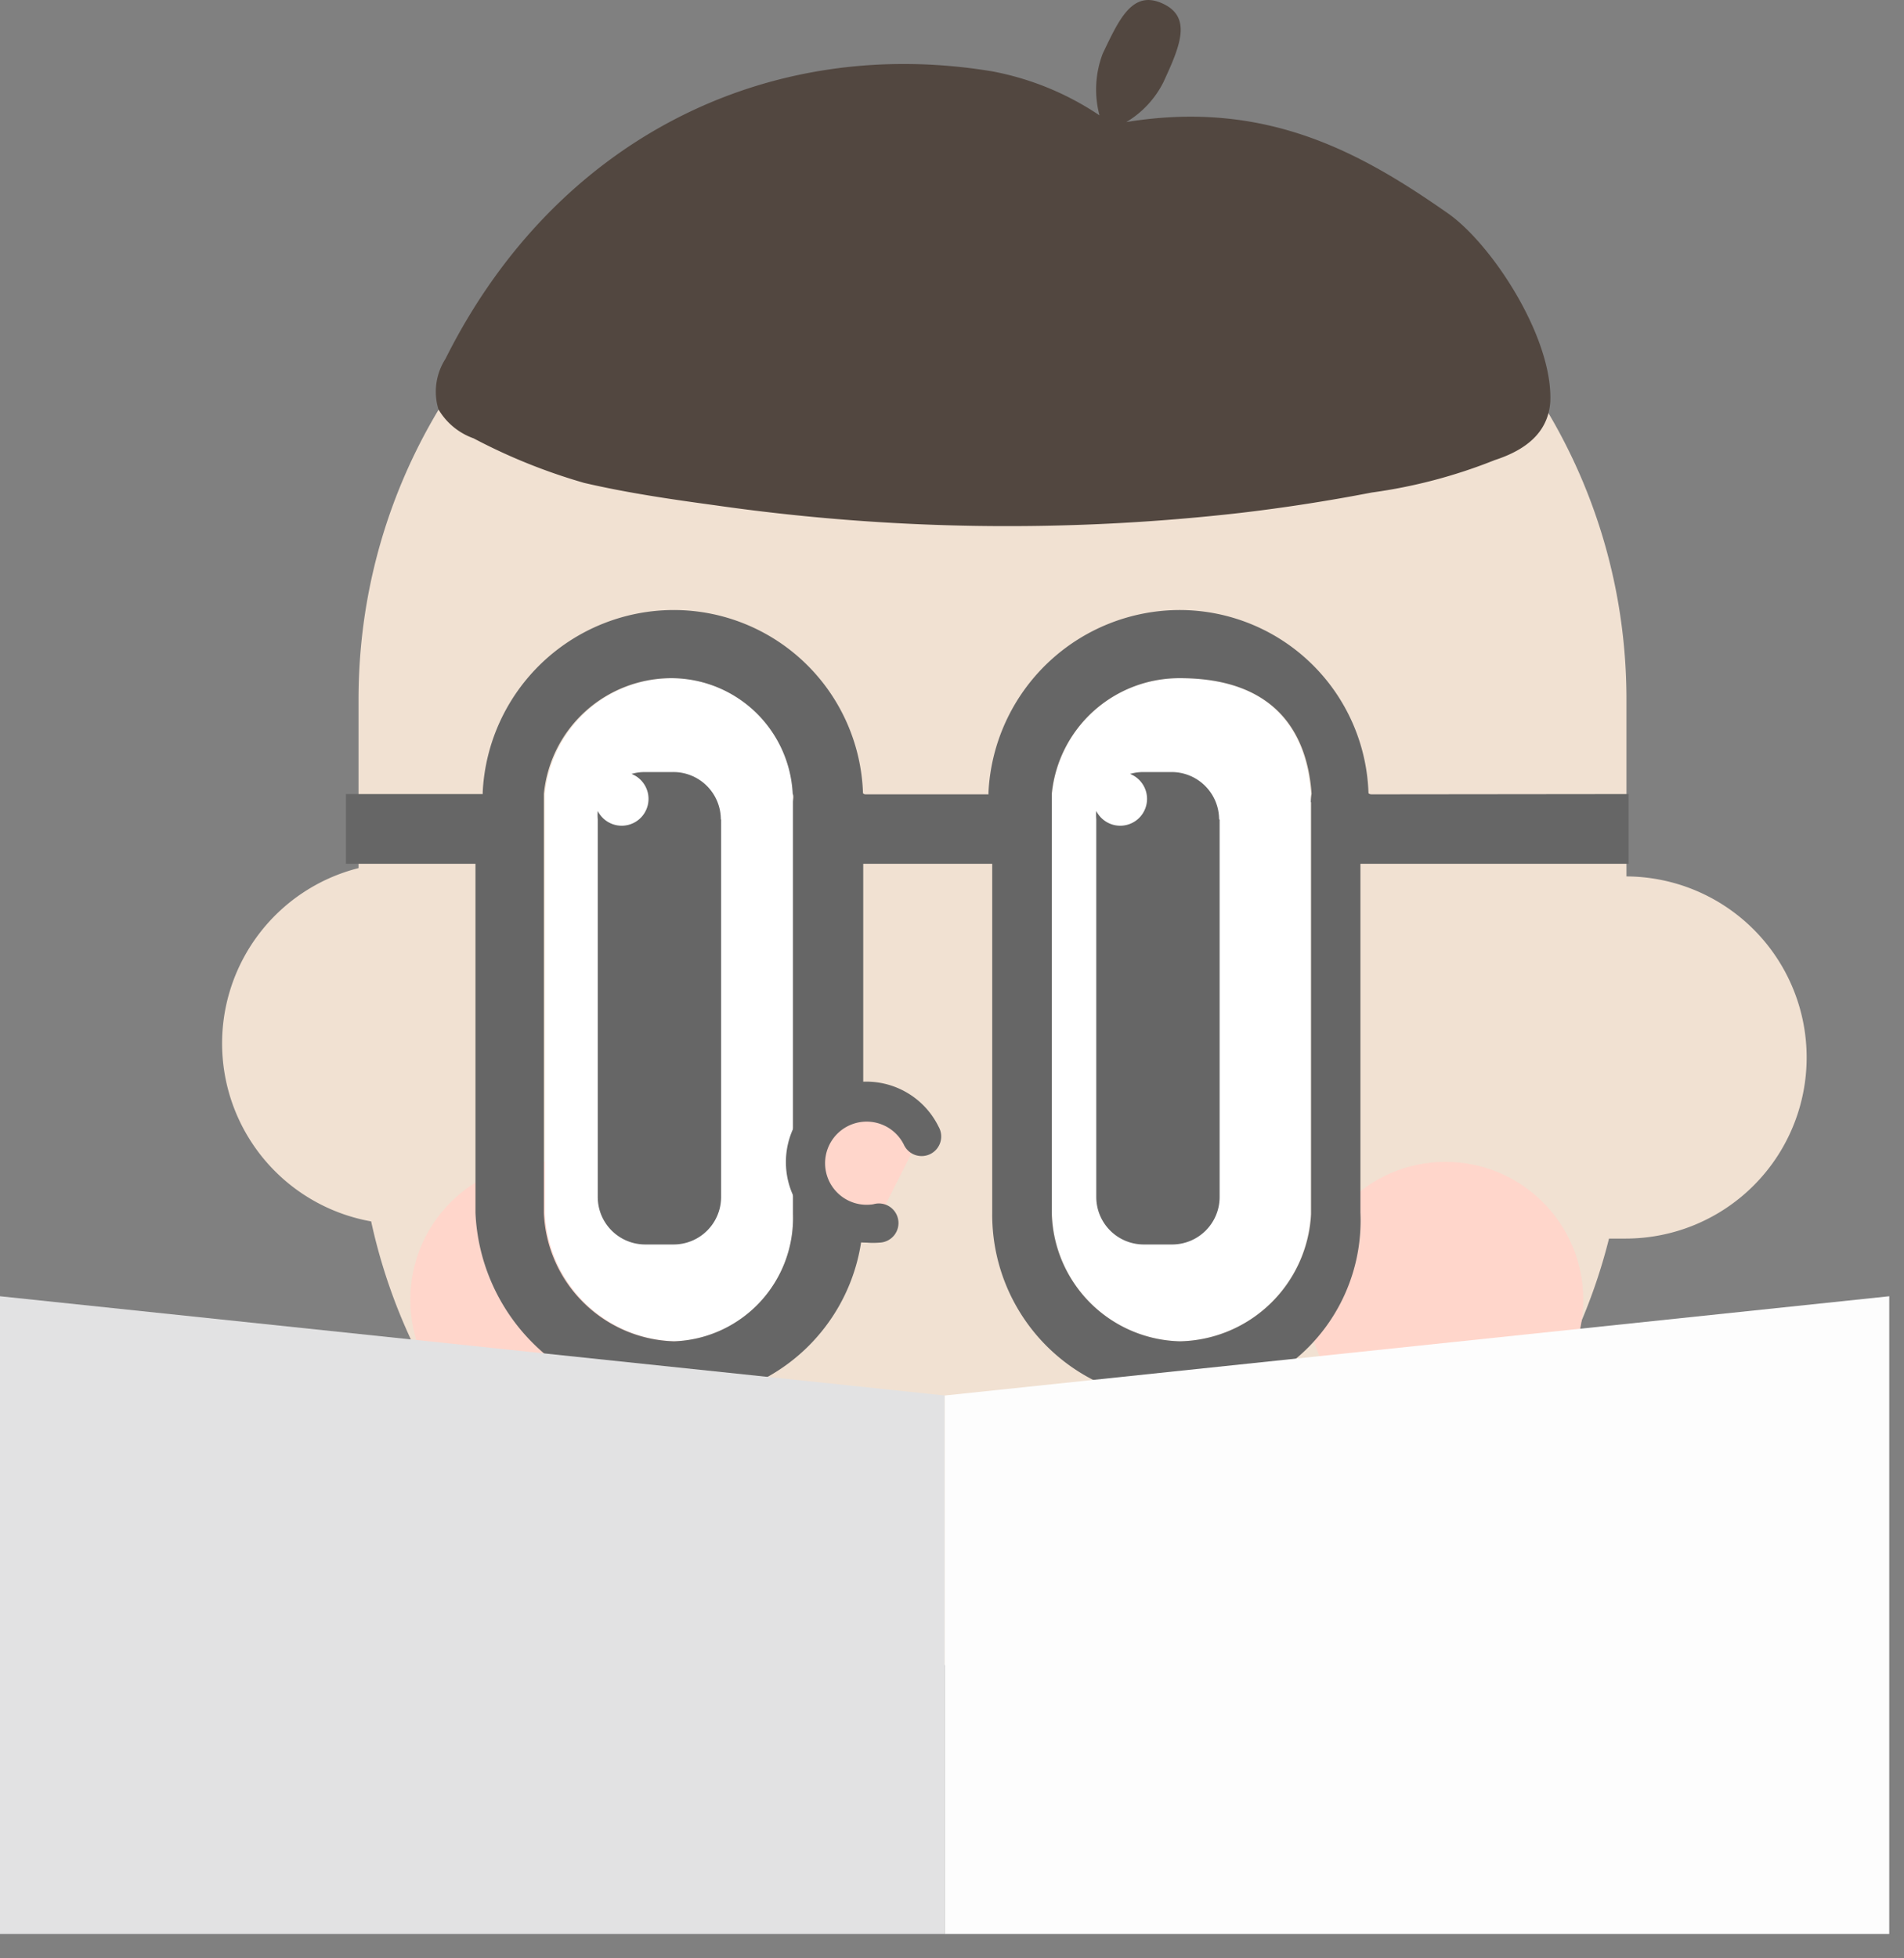
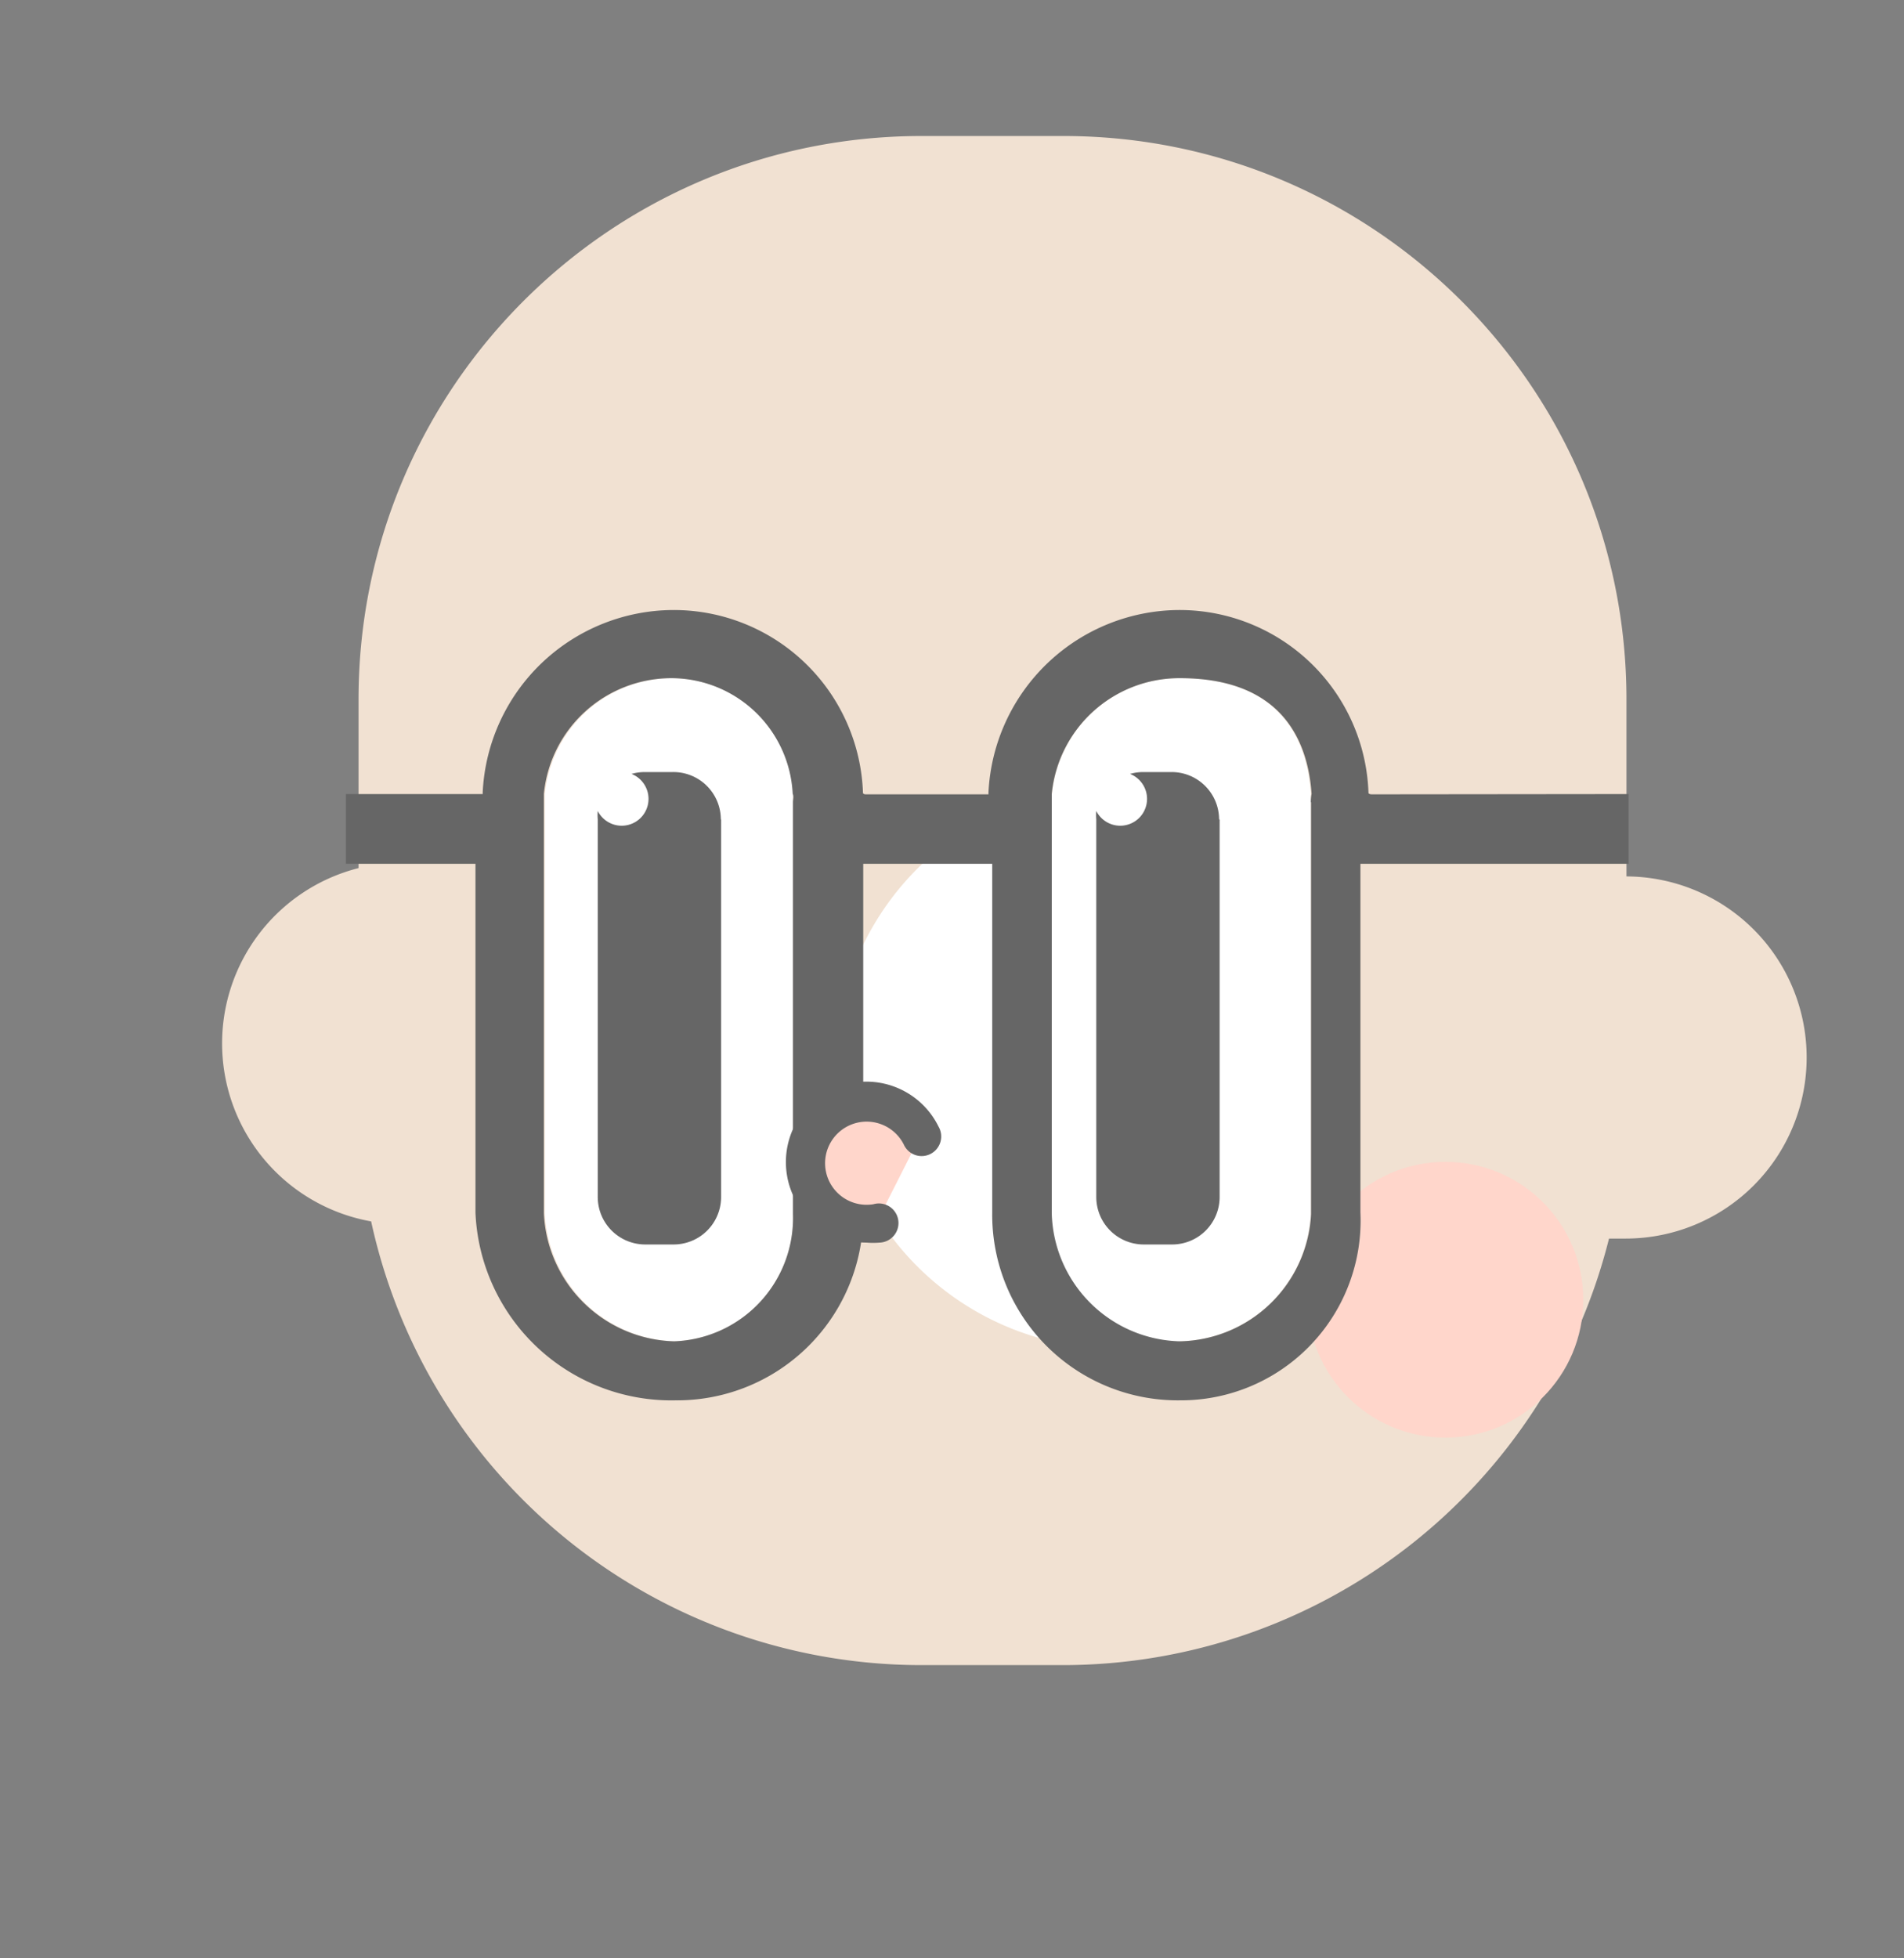
<svg xmlns="http://www.w3.org/2000/svg" width="71" height="73">
  <rect width="100%" height="100%" fill="#808080" stroke="none" />
  <g fill="none">
    <path d="M60.65 32.7v-6.63c0-11.598-9.402-21-21-21h-5.28c-11.598 0-21 9.402-21 21v6.29a6.74 6.74 0 0 0 .47 13.17 21 21 0 0 0 20.53 16.54h5.32A21 21 0 0 0 60 46.17h.62a6.75 6.75 0 1 0 0-13.5l.03.03z" fill="#F1E1D2" />
    <circle fill="#FFD6CB" cx="53.9" cy="48.45" r="5.14" />
-     <circle fill="#FFD6CB" cx="20.44" cy="48.45" r="5.14" />
-     <path d="M25.09 25.28a4.78 4.78 0 0 0-4.77 4.31v15.67A5 5 0 0 0 25.14 50a4.6 4.6 0 0 0 4.43-4.78V29.59a4.54 4.54 0 0 0-4.48-4.31zm18.91 0a4.78 4.78 0 0 0-4.77 4.31v15.67A4.9 4.9 0 0 0 44 50a5 5 0 0 0 4.88-4.78V29.59c-.16-2.4-1.47-4.31-4.88-4.31z" fill="#FFF" />
+     <path d="M25.09 25.28a4.78 4.78 0 0 0-4.77 4.31v15.67A5 5 0 0 0 25.14 50a4.6 4.6 0 0 0 4.43-4.78V29.59a4.54 4.54 0 0 0-4.48-4.31zm18.91 0a4.78 4.78 0 0 0-4.77 4.31A4.9 4.9 0 0 0 44 50a5 5 0 0 0 4.88-4.78V29.59c-.16-2.4-1.47-4.31-4.88-4.31z" fill="#FFF" />
    <path d="M51.15 29.61s-.12 0-.12-.06a7.05 7.05 0 0 0-7-6.81 7.15 7.15 0 0 0-7.17 6.8v.07h-4.58s-.1 0-.1-.06a7.06 7.06 0 0 0-7.06-6.81A7.14 7.14 0 0 0 18 29.53v.07h-5.1v2.6h4.83v13a7.31 7.31 0 0 0 7.46 7 6.94 6.94 0 0 0 7-7v-13H37v13a6.92 6.92 0 0 0 7 7 6.7 6.7 0 0 0 6.73-7v-13h10v-2.6l-9.58.01zm-21.58.3v15.35A4.6 4.6 0 0 1 25.14 50a5 5 0 0 1-4.86-4.78V29.59a4.78 4.78 0 0 1 4.77-4.31 4.54 4.54 0 0 1 4.51 4.31c.05.1.01.21.01.31v.01zm19.32 0v15.35A5 5 0 0 1 44 50a4.9 4.9 0 0 1-4.78-4.78V29.59A4.78 4.78 0 0 1 44 25.28c3.44 0 4.74 1.91 4.91 4.31-.02.1-.03.21-.03.31l.01.01zm-22 .64v14.07a1.77 1.77 0 0 1-1.77 1.77h-1.06a1.77 1.77 0 0 1-1.77-1.77V30.54a1.76 1.76 0 0 1 0-.31 1 1 0 1 0 1.26-1.38 1.75 1.75 0 0 1 .48-.07h1.05a1.77 1.77 0 0 1 1.8 1.76l.01.01zm18.59 0v14.07a1.77 1.77 0 0 1-1.77 1.77h-1.06a1.77 1.77 0 0 1-1.77-1.77V30.54a1.76 1.76 0 0 1 0-.31 1 1 0 1 0 1.26-1.38 1.75 1.75 0 0 1 .48-.07h1.08a1.77 1.77 0 0 1 1.76 1.76l.02.01z" fill="#666" />
    <path d="M34.35 42.28a2.28 2.28 0 1 0-1.66 3.28" fill="#FFD6CB" />
    <path d="M32.31 46.32A3 3 0 1 1 35 42a.73.73 0 1 1-1.3.66 1.55 1.55 0 1 0-1.13 2.23.73.73 0 1 1 .24 1.43 3 3 0 0 1-.5 0z" fill="#666" />
-     <path d="M54.06 8C50.77 5.69 47.22 3.7 42 4.55a3.61 3.61 0 0 0 1.38-1.48C44 1.73 44.47.64 43.35.13 42.23-.38 41.74.7 41.12 2A3.76 3.76 0 0 0 41 4.3a10.7 10.7 0 0 0-4-1.64c-8.4-1.39-16.31 2.55-20.39 10.72a2.26 2.26 0 0 0-.26 1.88c.296.503.76.885 1.31 1.08A21.61 21.61 0 0 0 21.78 18c1.59.37 3.23.61 4.85.83a76.82 76.82 0 0 0 19.62.29 66.836 66.836 0 0 0 4.9-.76 19.36 19.36 0 0 0 4.59-1.21c1.45-.47 2-1.25 2.07-2.16.11-2.36-2.11-5.79-3.75-6.99z" fill="#524740" />
-     <path fill="#E2E2E3" d="M35.23 72.09V52.02L0 48.32v23.77z" />
-     <path fill="#FDFDFD" d="M70.45 72.09V48.32l-35.22 3.7v20.07z" />
  </g>
</svg>